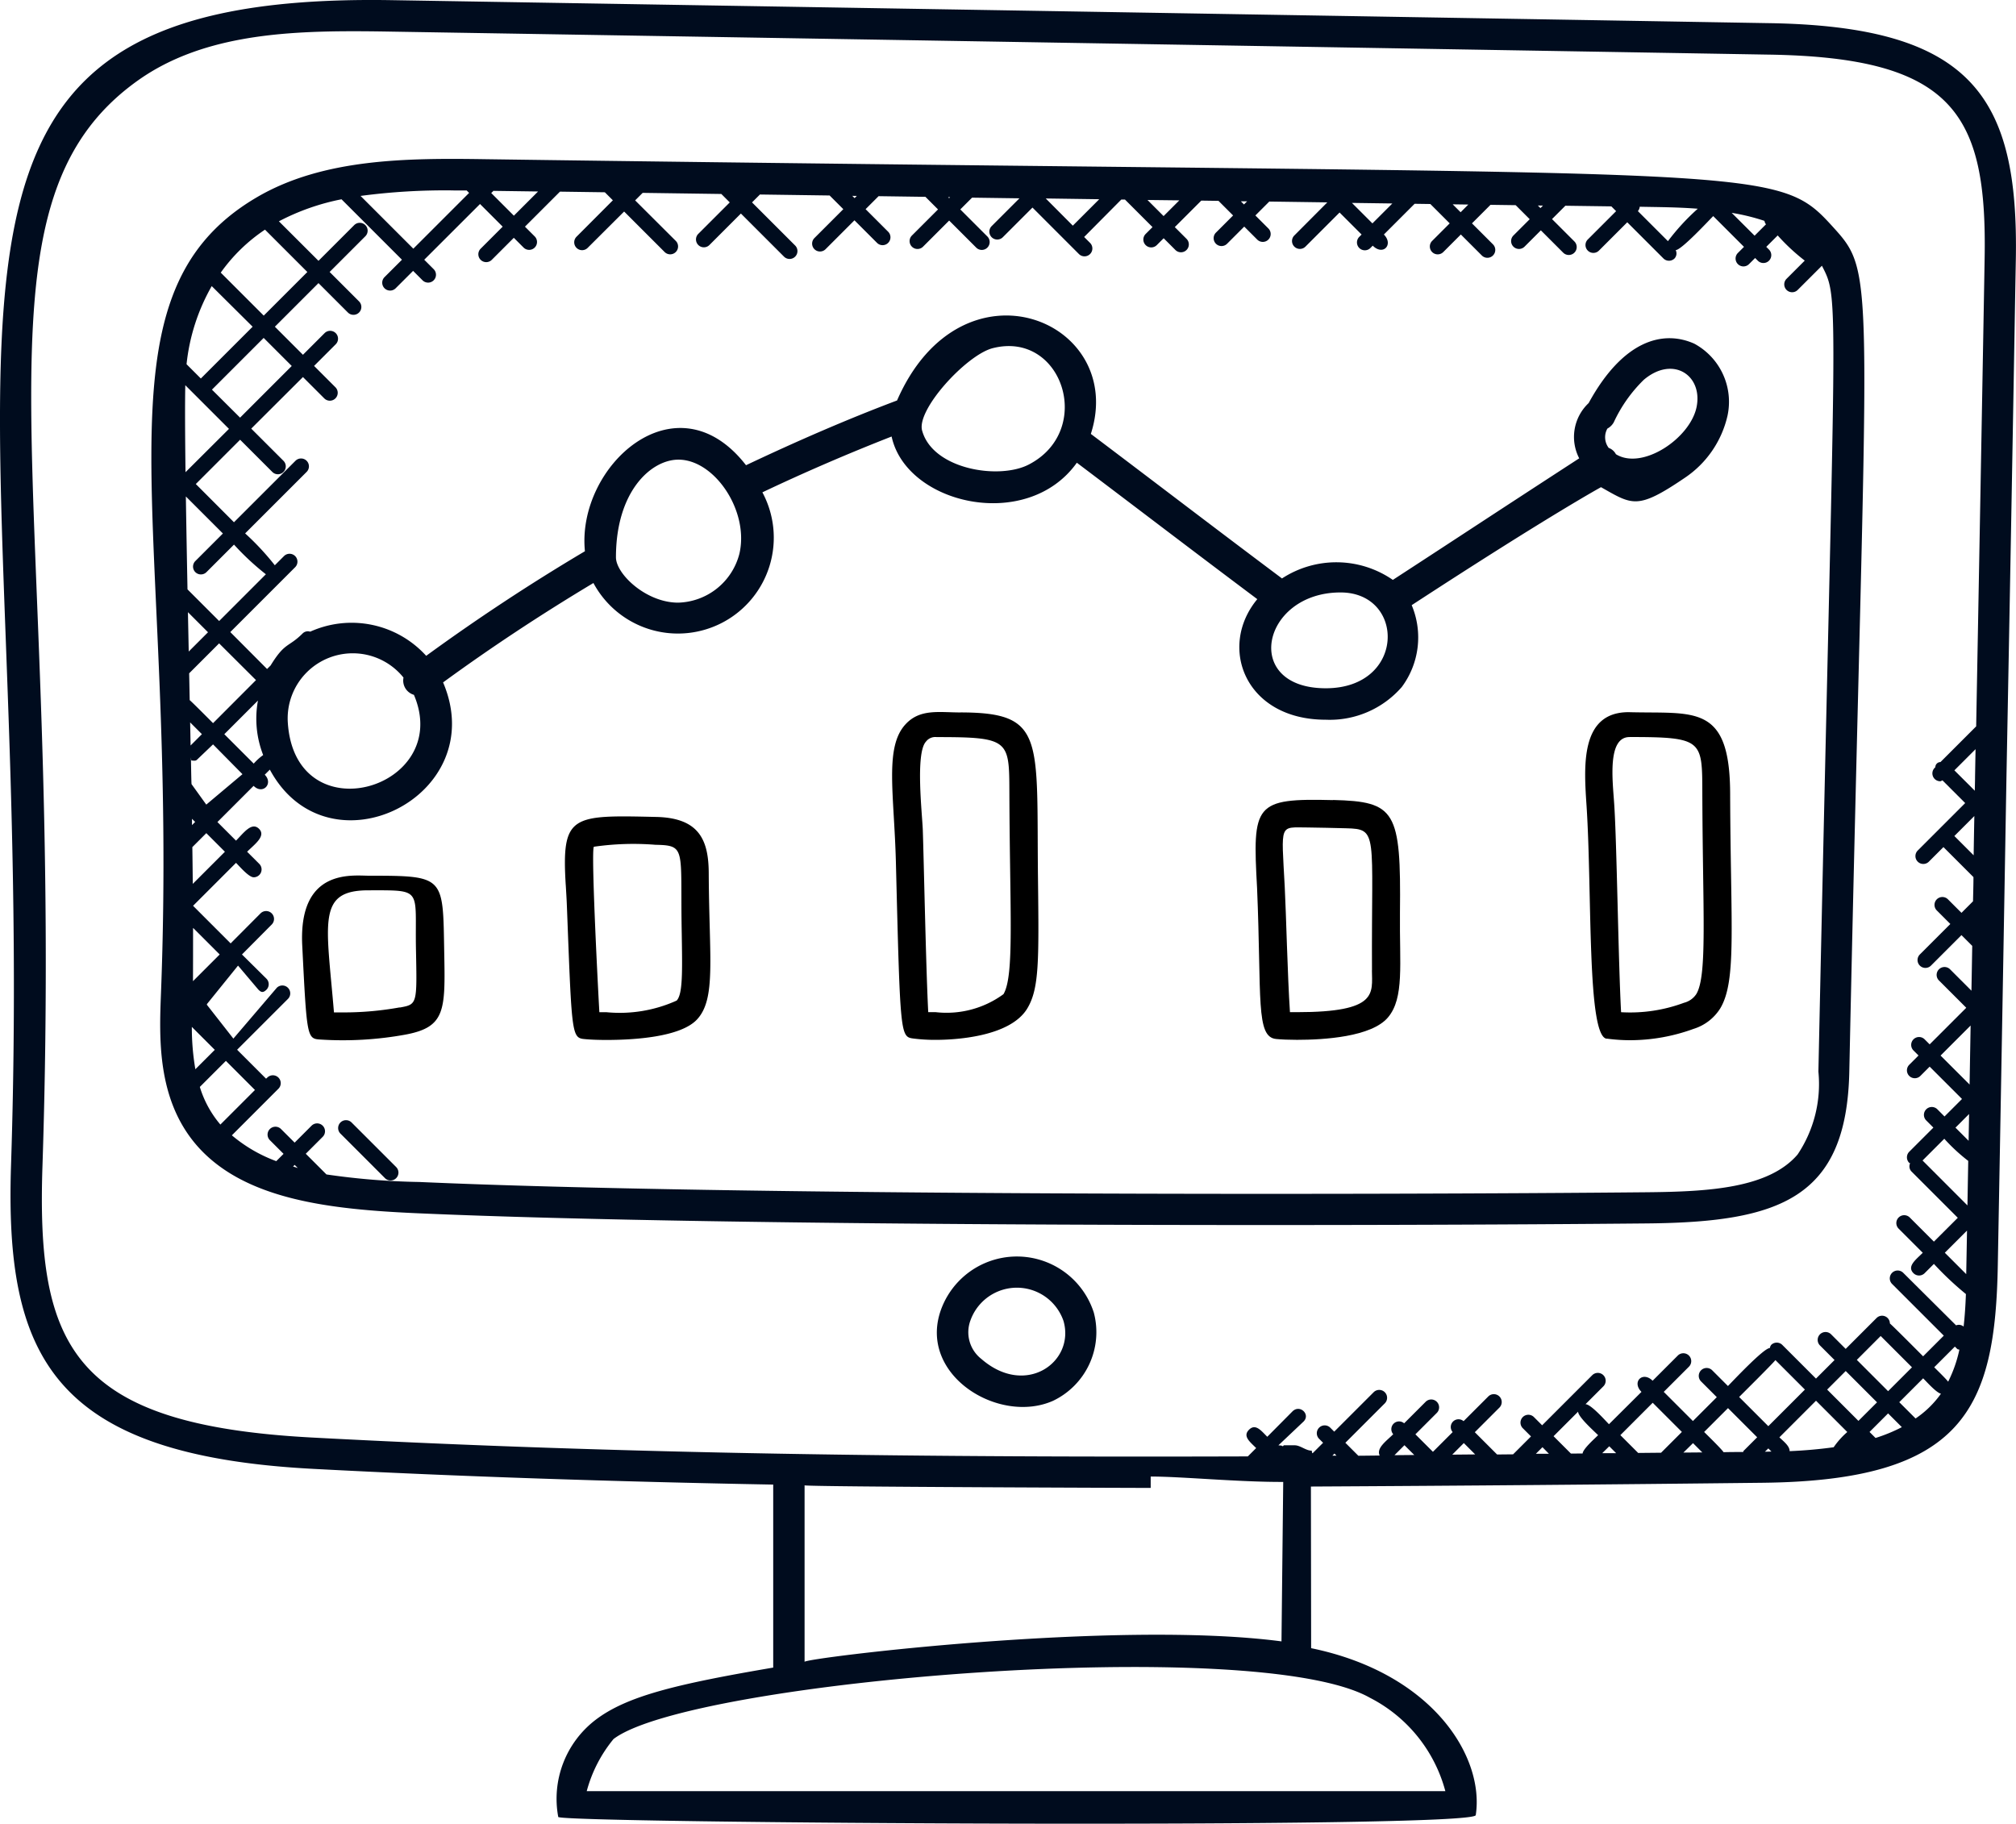
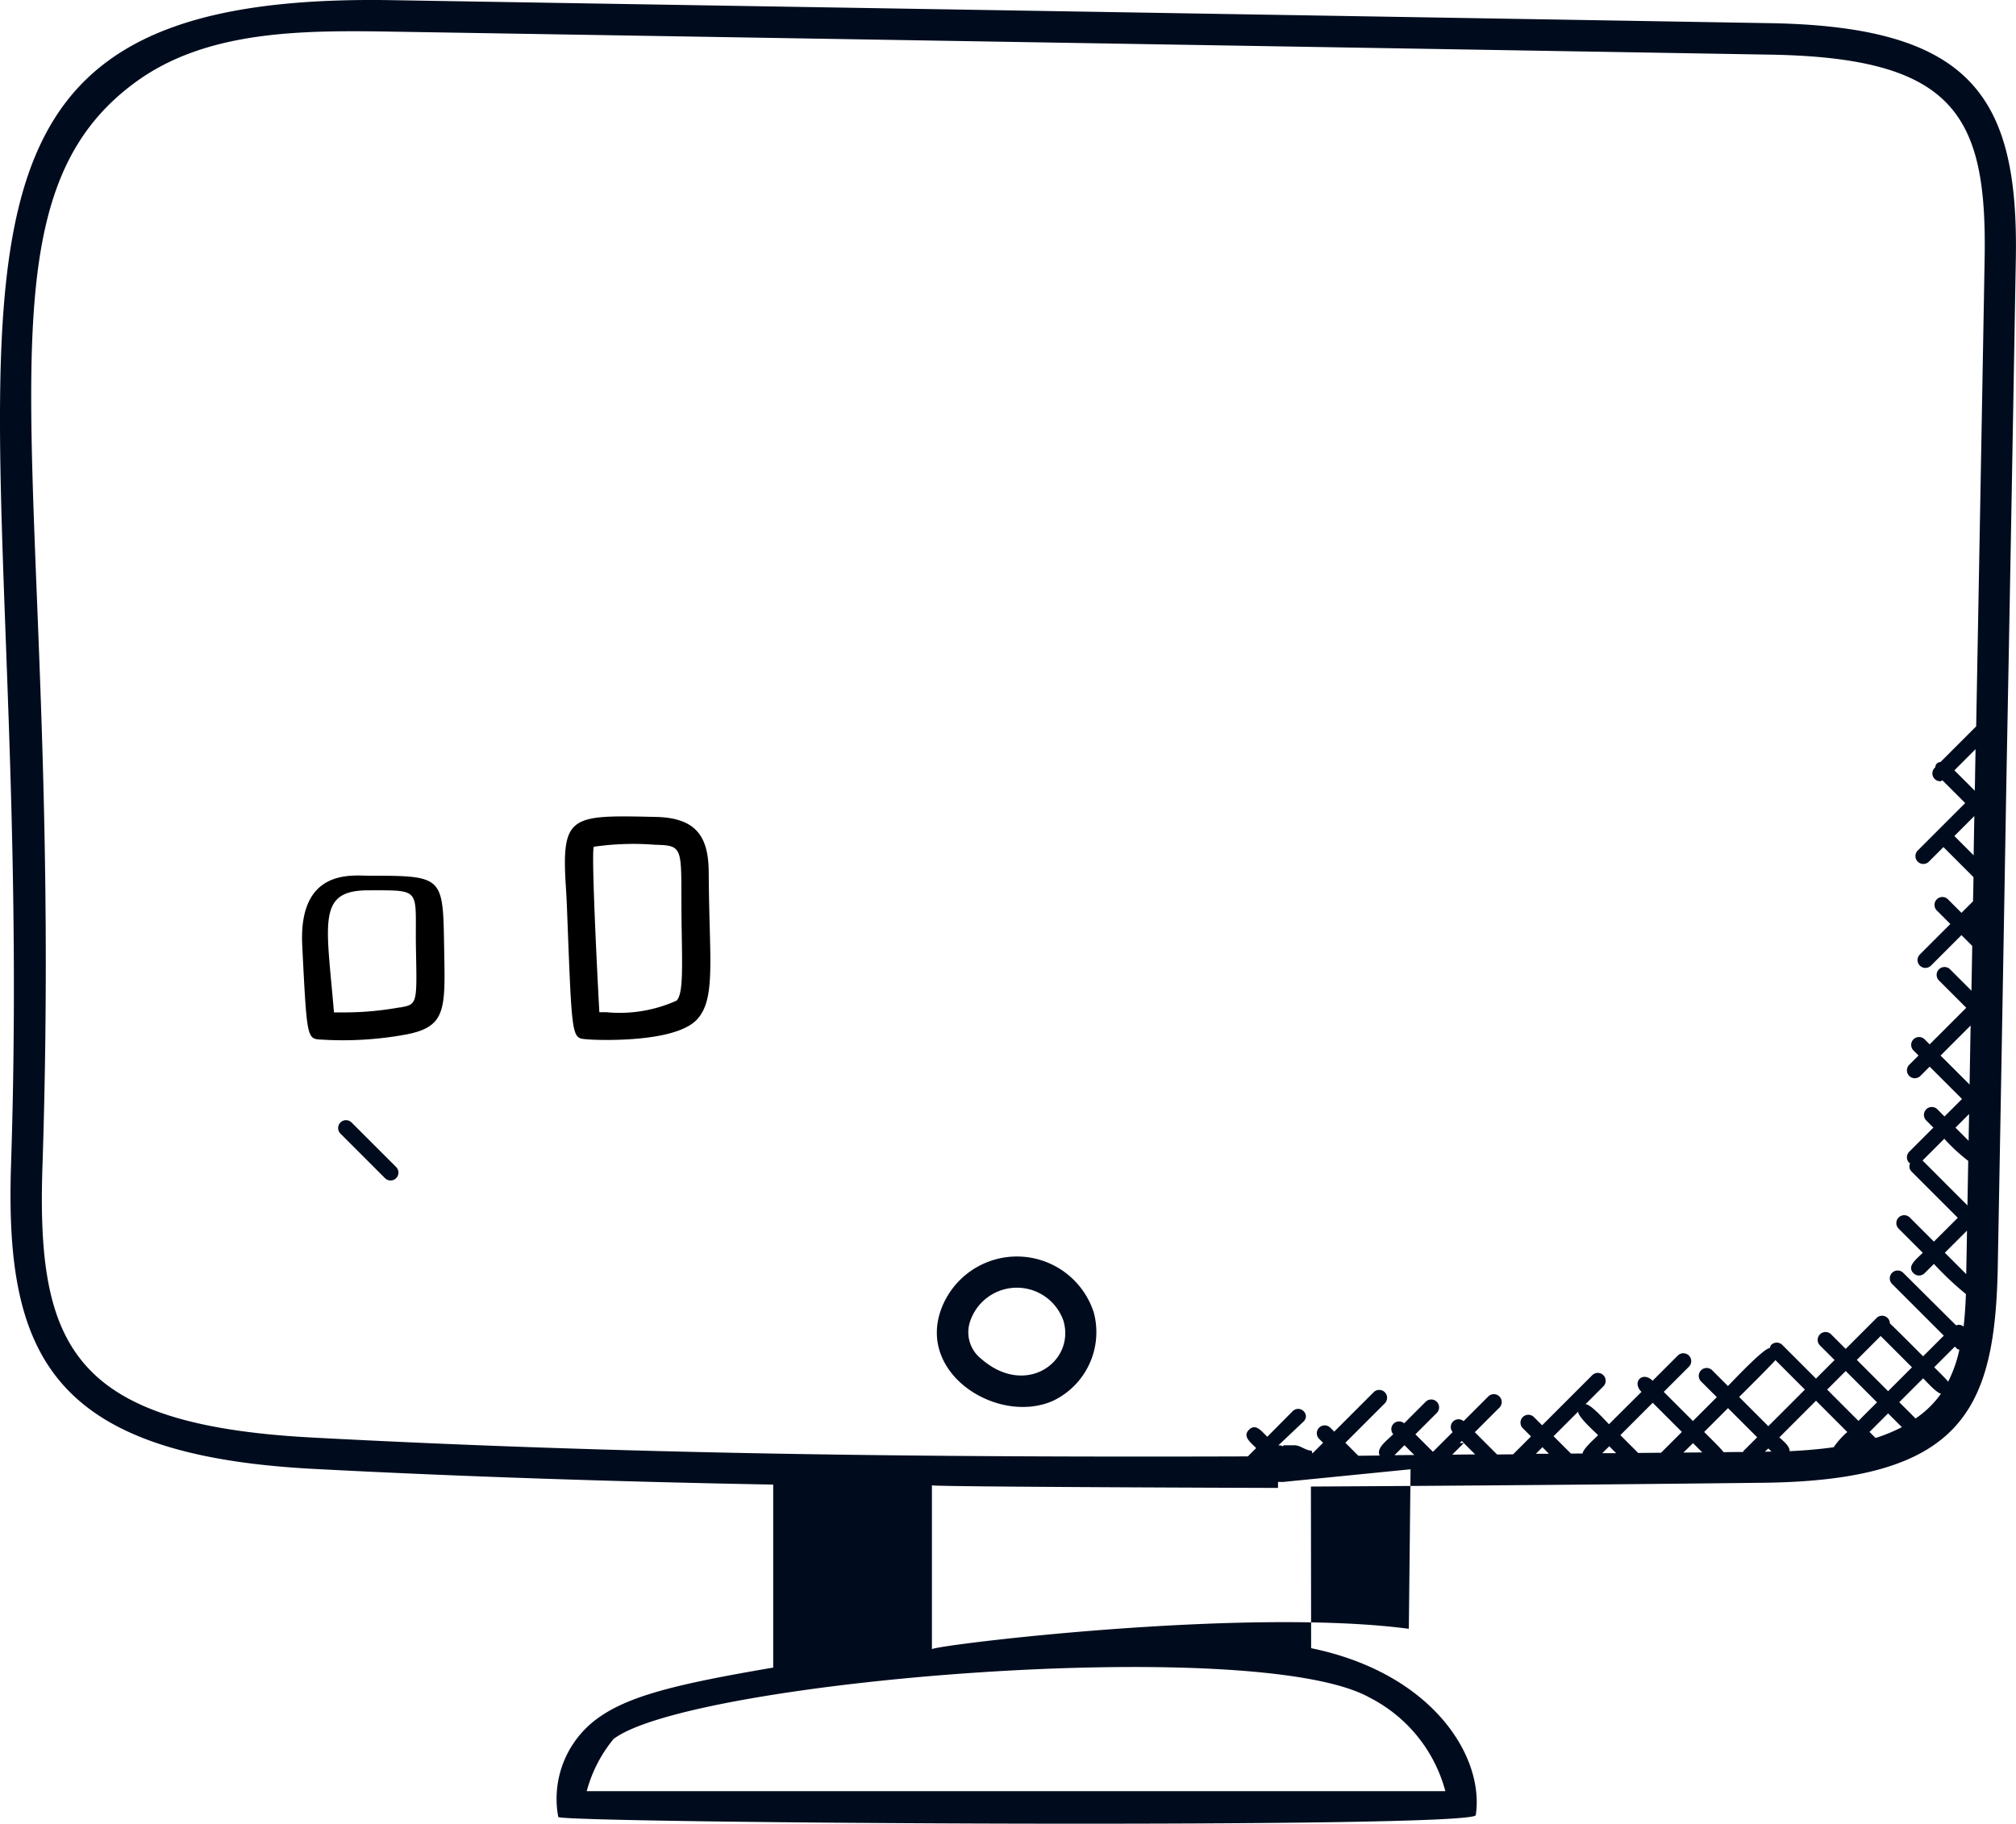
<svg xmlns="http://www.w3.org/2000/svg" width="64.072" height="57.968" viewBox="0 0 64.072 57.968">
  <g id="enterprise2" transform="translate(9277 -93)">
    <g id="download_10_" data-name="download (10)" transform="translate(-9277.964 88.984)">
      <g id="Group_4974" data-name="Group 4974">
-         <path id="Path_3446" data-name="Path 3446" d="M53.329,42.9c4.215-.041,6.325-.807,6.409-4.824.543-25.5.9-25.283-.513-26.84-1.908-2.1-1.778-1.588-42.826-2.16-2.475-.037-5.16-.031-7.277,1.213-5.451,3.2-2.461,10.254-3.042,25.3C6.025,37,5.951,38.941,7.2,40.4c1.511,1.759,4.271,2.054,7.031,2.177C24.411,43.025,45.026,42.98,53.329,42.9Zm3.762-31.756-.363.363L56,10.781a6.63,6.63,0,0,1,1.039.254C57.059,11.088,57.051,11.1,57.091,11.144Zm-2.169-.494a7.073,7.073,0,0,0-.948,1.031l-.955-.955a.247.247,0,0,0,.058-.139C53.716,10.6,54.273,10.6,54.922,10.65Zm-4.92-.1-.08.08-.082-.082Zm-2.372-.033-.245.245-.252-.252Zm-2.415-.034-.633.633-.651-.651ZM40.6,10.414l-.1.1-.1-.1Zm-6.4-.09,1.7.024-.84.84Zm4.245.06-.5.5-.512-.512Zm-7.286-.1-.031.031-.031-.031Zm-2.965-.041-.07.07-.072-.072Zm-12.813-.173c.139,0,.276,0,.415,0l.077.077-1.773,1.773-1.677-1.677A20.286,20.286,0,0,1,15.373,10.068Zm1.258.021s0-.007,0-.009l1.426.02-.769.769-.72-.72ZM9.386,11.315l1.346,1.346L9.346,14.047,7.98,12.681A5.388,5.388,0,0,1,9.386,11.315ZM7.172,22.2a.251.251,0,0,0,.354,0l.875-.875a8.219,8.219,0,0,0,1.013.943L7.929,23.754,6.923,22.748c-.02-1.036-.038-2.04-.052-2.953l1.177,1.177-.875.875A.249.249,0,0,0,7.172,22.2Zm6.947,3.9c1.267,2.977-3.79,4.482-4.009.864a2.069,2.069,0,0,1,3.678-1.412A.473.473,0,0,0,14.119,26.1ZM9.328,28.014a1.707,1.707,0,0,0-.3.272l-.935-.935,1.069-1.069A3.185,3.185,0,0,0,9.328,28.014ZM7.957,39.745a3.343,3.343,0,0,1-.642-1.183l.828-.828.924.925-1.1,1.1C7.966,39.752,7.96,39.749,7.957,39.745ZM7.173,38a7.834,7.834,0,0,1-.112-1.346l.729.729ZM7.007,26.976l.374.374-.36.36Q7.015,27.345,7.007,26.976Zm.1,6.537.839.839-.849.849C7.1,34.746,7.1,34.172,7.1,33.513ZM7.077,30.94l.444-.444.591.591L7.091,32.108C7.087,31.734,7.083,31.344,7.077,30.94Zm-.011-.7,0-.2.1.1Zm-.013-1.3c-.009,0-.02-.842-.021-.852s.01.1.016.1c.064,0,.128.023.177-.026l.51-.487.935.947-1.15.967ZM7.735,27c-.09-.09-.645-.65-.742-.732-.006-.284-.011-.567-.017-.852l.952-.952L9.1,25.632Zm-.773-2.276c-.008-.417-.017-.835-.025-1.251l.638.638Zm-.109-8.465,1.388,1.388L6.86,19.024C6.845,17.838,6.84,16.865,6.853,16.256ZM7.7,16.4l1.644-1.644.892.892L8.594,17.29Zm-.353-.354-.454-.454a6.337,6.337,0,0,1,.8-2.483L8.993,14.4Zm2.929,25.047.053-.053.1.1C10.377,41.122,10.328,41.106,10.278,41.091Zm1.066.253-.66-.66.538-.538a.25.25,0,0,0-.354-.354l-.538.538L9.895,39.9a.25.25,0,1,0-.354.354l.435.435-.232.232A4.7,4.7,0,0,1,8.333,40.1l1.48-1.481a.25.25,0,0,0-.354-.354L9.42,38.3,8.5,37.38l1.615-1.615a.25.25,0,0,0-.354-.354l-1.38,1.615L7.54,35.952V35.93l.989-1.224.644.761c.081.081.144.121.265,0a.25.25,0,0,0-.015-.354l-.769-.761L9.6,33.4a.251.251,0,0,0-.356-.354L8.294,34,7.1,32.805,8.465,31.44c.119.119.408.459.562.459a.25.25,0,0,0,.177-.427l-.386-.385c.237-.237.611-.5.377-.73s-.493.14-.73.377l-.591-.591,1.15-1.15c.292.292.637-.07.354-.354l.162-.162c1.847,3.428,7.053.853,5.506-2.772,1.507-1.1,3.107-2.159,4.778-3.159a3.047,3.047,0,0,0,5.37-2.882c1.367-.649,2.742-1.24,4.107-1.774.467,2.162,4.307,3.048,5.887.833,2.262,1.709,3.62,2.75,5.735,4.336-1.261,1.52-.389,3.832,2.174,3.832a3.033,3.033,0,0,0,2.419-1.041,2.641,2.641,0,0,0,.314-2.6C50.2,20.4,51.847,19.5,51.847,19.5c1,.565,1.152.728,2.658-.294a3.243,3.243,0,0,0,1.363-1.981,2.1,2.1,0,0,0-1.055-2.285c-.973-.438-2.254-.136-3.359,1.887a1.477,1.477,0,0,0-.3,1.756c-3.078,2-3.493,2.283-5.923,3.864a3.159,3.159,0,0,0-3.523-.046c-2.17-1.626-3.8-2.877-6.075-4.594,1.16-3.606-4.1-5.774-6.159-1.063-1.592.6-3.2,1.3-4.8,2.058-2.227-2.865-5.393.037-5.12,2.734-1.767,1.048-3.455,2.165-5.045,3.324a3.2,3.2,0,0,0-3.687-.767.234.234,0,0,0-.234.05c-.463.463-.56.269-1.024,1.024l-.112.112L8.283,24.105l2.061-2.061a.25.25,0,0,0-.354-.354l-.292.292a8.3,8.3,0,0,0-.943-1.013l1.954-1.954a.25.25,0,1,0-.354-.354L8.4,20.615,7.187,19.4l1.408-1.408,1.024,1.024a.25.25,0,0,0,.354-.354L8.949,17.639,10.592,16l.678.678a.25.25,0,0,0,.354-.354l-.678-.678.688-.688a.25.25,0,0,0-.354-.354l-.688.688L9.7,14.4l1.386-1.386.935.935a.25.25,0,1,0,.354-.354l-.935-.935,1.135-1.135a.25.25,0,0,0-.354-.354l-1.135,1.135L9.828,11.05a7.306,7.306,0,0,1,1.99-.7l1.921,1.921-.554.553a.25.25,0,0,0,.354.354l.554-.553.3.3a.25.25,0,0,0,.354-.354l-.3-.3L16.22,10.5l.72.72-.7.7a.25.25,0,0,0,.354.354l.7-.7.31.31a.25.25,0,1,0,.354-.354l-.31-.31,1.113-1.113,1.426.02.255.255L19.287,11.54a.25.25,0,0,0,.354.354L20.8,10.739l1.287,1.287a.25.25,0,0,0,.354-.354L21.15,10.385l.239-.239,2.5.035.268.268-1,1a.25.25,0,0,0,.354.354l1-1,1.37,1.37a.25.25,0,0,0,.354-.354l-1.37-1.37.251-.251,2.215.031.435.435-.918.918a.25.25,0,0,0,.354.354l.918-.918.717.717a.25.25,0,0,0,.354-.354l-.717-.717.413-.413,1.489.021.4.4-.83.83a.25.25,0,0,0,.354.354l.83-.83.86.86a.25.25,0,1,0,.354-.354l-.86-.86.374-.374,1.506.021-.883.883a.25.25,0,0,0,.354.354l.943-.943,1.476,1.477a.25.25,0,1,0,.354-.354l-.188-.188L36.6,10.359l.118,0,.875.875-.218.218a.25.25,0,0,0,.354.354l.218-.218.373.373a.25.25,0,0,0,.354-.354l-.373-.373.842-.842.547.008.464.464-.545.545a.25.25,0,0,0,.354.354l.545-.545.413.413a.25.25,0,0,0,.354-.354l-.413-.413.442-.442,1.844.026L42.1,11.5a.25.25,0,0,0,.354.354l1.084-1.084.7.7-.074.074a.25.25,0,0,0,.354.354l.074-.074c.334.334.667-.04.354-.354l.977-.977.5.007.615.615-.558.558a.25.25,0,0,0,.354.354l.558-.558.667.667a.25.25,0,1,0,.354-.354l-.667-.667.589-.589.8.011.446.446-.518.518a.25.25,0,0,0,.354.354l.518-.518.71.71A.25.25,0,1,0,51,11.689l-.71-.71.424-.424,1.461.02.152.152-.9.9a.25.25,0,0,0,.354.354l.9-.9,1.149,1.149a.251.251,0,0,0,.354,0,.235.235,0,0,0,.036-.265c.177.005,1.067-.956,1.193-1.081l.978.978-.194.194a.25.25,0,0,0,.354.354l.194-.194.086.086a.25.25,0,0,0,.354-.354l-.086-.086.363-.363a6.353,6.353,0,0,0,.86.8l-.578.578a.25.25,0,0,0,.354.354l.77-.769c.572,1.128.421.541-.112,25.615a4.024,4.024,0,0,1-.661,2.632c-.921,1.075-2.831,1.18-4.757,1.2-8.639.083-29.017.119-39.047-.326A22.846,22.846,0,0,1,11.344,41.344ZM22.527,18.625c1.154,0,2.258,1.645,1.934,3a2.067,2.067,0,0,1-1.944,1.545c-1.023,0-1.977-.915-1.977-1.44C20.54,19.627,21.66,18.625,22.527,18.625Zm11.146.149c-.941.5-3.054.166-3.4-1.064-.2-.661,1.388-2.392,2.223-2.623C34.719,14.5,35.761,17.679,33.673,18.774ZM43.1,25.891c-2.684,0-2.038-3.045.468-3.045C45.636,22.846,45.644,25.891,43.1,25.891Zm8.954-8.256a.5.5,0,0,0,.2-.2,4.562,4.562,0,0,1,.955-1.35c.926-.779,1.873-.141,1.677.859s-1.726,2.03-2.566,1.508a.418.418,0,0,0-.228-.2A.561.561,0,0,1,52.051,17.635Z" fill="#000c1e" />
-       </g>
+         </g>
      <g id="Group_4975" data-name="Group 4975">
-         <path id="Path_3447" data-name="Path 3447" d="M57.136,4.751c-17.64-.3-34.941-.584-43.731-.73C-3.87,3.741,2.178,14.734,1.315,41.033c-.2,6.069,1.288,9.23,9.6,9.668,4.61.244,9.623.408,14.623.5v5.816c-3.064.523-4.649.9-5.649,1.664a3.157,3.157,0,0,0-1.183,3.083c.056.2,29.093.385,29.16-.057.283-1.851-1.363-4.511-5.232-5.307l-.007-5.137q7.177-.038,14.352-.12c6.39-.069,7.4-2.338,7.479-6.937q.143-7.761.275-15.512.15-7.854.284-15.7l.013-.7C65.129,7.081,63.634,4.842,57.136,4.751Zm5.3,42.721.657-.657c.135.135.066.063.143.1a4.237,4.237,0,0,1-.356,1.015C62.8,47.827,62.532,47.568,62.437,47.472ZM63.69,31.2l-.613-.613.635-.635Q63.7,30.579,63.69,31.2Zm-.038,2.186h0v0Zm-.091,5.1-.922-.921.955-.955Q63.577,37.548,63.561,38.486Zm-.031,1.788-.418-.418.433-.433Zm-.012.639q-.013.708-.025,1.415L62.066,40.9l.691-.691A5.714,5.714,0,0,0,63.518,40.913Zm-.039,2.215c0,.035-.024,1.349-.025,1.384l-.68-.68Zm.256-14.447c0,.156-.006.311-.008.467l-.649-.648.673-.673C63.745,28.112,63.74,28.4,63.735,28.681ZM2.314,41.066C3.033,19.2-.383,10.586,5.4,6.536c1.927-1.342,4.4-1.527,6.795-1.527.4,0,.8.005,1.2.012,10.892.179,30.744.509,43.732.73,5.945.082,7,1.889,6.911,6.525l-.012.7q-.125,7.065-.256,14.126l-1.135,1.135a.164.164,0,0,0-.163.163l-.02.02a.25.25,0,0,0,.177.427c.025,0,.045-.021.07-.029l.722.722-1.508,1.508a.25.25,0,0,0,.354.354l.463-.463.954.954c0,.256-.009.513-.014.769l-.367.367-.43-.43a.25.25,0,1,0-.354.354l.43.43-.969.969a.25.25,0,0,0,.354.354l.969-.969.342.342q-.012.712-.025,1.425l-.679-.68a.25.25,0,0,0-.354.354l.868.868-1.163,1.163-.16-.16a.25.25,0,0,0-.354.354l.16.16-.295.295a.25.25,0,0,0,.354.354l.295-.295,1.028,1.028-.556.556-.227-.228a.25.25,0,1,0-.354.354l.227.228-.767.767a.25.25,0,0,0,0,.354c.008.008.019.005.028.012a.233.233,0,0,0,.04.258l1.475,1.475-.759.758-.767-.767a.25.25,0,0,0-.354.354l.767.767c-.219.219-.513.431-.295.649a.25.25,0,0,0,.354,0l.295-.295a9.954,9.954,0,0,0,1.017.958c-.013.358-.035.7-.073,1.034a.233.233,0,0,0-.239-.039L61.452,44.47a.25.25,0,0,0-.354.354l1.643,1.643-.657.657c-.094-.094-.953-.959-1.056-1.044a.248.248,0,0,0-.425-.172l-.98.98-.463-.463a.25.25,0,0,0-.354.354l.463.463-.59.59-1.07-1.07a.25.25,0,0,0-.354,0,.233.233,0,0,0-.042.1c-.185-.013-1.2,1.074-1.332,1.206l-.5-.5a.25.25,0,0,0-.354.354l.5.5-.759.759-.927-.927.8-.8a.25.25,0,0,0-.354-.354l-.8.8c-.314-.314-.673.034-.354.354L52.1,49.282c-.123-.123-.578-.64-.746-.636l.568-.568a.25.25,0,0,0-.354-.354l-1.592,1.592-.261-.261a.25.25,0,0,0-.354.354l.261.261-.569.569-.509.005-.708-.708.782-.782a.25.25,0,0,0-.354-.354l-.785.785a.246.246,0,0,0-.347.347l-.627.627-.557-.556.68-.68a.25.25,0,0,0-.354-.354l-.684.684a.246.246,0,0,0-.347.347c-.214.214-.545.439-.43.678-.226,0-.452.005-.679.006l-.412-.412,1.253-1.253a.25.25,0,1,0-.354-.354l-1.253,1.253-.126-.126a.25.25,0,0,0-.354.354l.126.126-.329.329c-.027.027-.028-.112-.04-.079-.177,0-.355-.17-.532-.17h-.35s-.023.055-.069.009l-.1-.008.8-.757c.227-.227-.119-.555-.354-.321l-.8.806c-.2-.2-.375-.429-.581-.223s.026.38.228.582l-.265.265c-10.118.033-19.682-.064-29.742-.6C3.272,49.3,2.121,46.828,2.314,41.066Zm58.258,8.653-.191-.191.59-.59.437.437A5.1,5.1,0,0,1,60.572,49.719Zm-7.544.476-.566-.566L53.49,48.6l.927.927-.661.661Zm-2.137.02-.552-.552.78-.78c0,.169.513.623.636.747-.117.117-.478.434-.493.582Zm-.7.006-.414,0,.209-.209Zm1.918-.238.219.219-.442,0Zm2.662-.1.295.295-.6.005Zm.353-.354.759-.759.927.927-.43.43c-.011.011-.008.026-.016.038-.207,0-.414,0-.621.006C55.667,50.059,55.22,49.624,55.124,49.528Zm2.266-2.285.937.937-1.163,1.163-.927-.927C56.34,48.312,57.31,47.352,57.39,47.243Zm-.226,2.807.1.1-.208.005Zm.353-.353,1.163-1.163.994.995a2.565,2.565,0,0,0-.433.484q-.683.094-1.4.124C57.845,49.973,57.643,49.823,57.517,49.7Zm2.511-.522-.994-.995.59-.59.995.995Zm-.051-1.939.758-.759.995.995-.759.759ZM45.6,49.949l.312.311-.629.006Zm1.887-.068.361.361-.729.007Zm-4.047.4h-.13l.066-.066Zm-1.693.833-.055,5.07c-5.259-.694-15.157.533-15.157.65V51.224c0,.05,11,.083,11,.083v-.362C38.54,50.945,40.307,51.122,41.752,51.116ZM46.9,60.945H19.611a4.394,4.394,0,0,1,.852-1.657C22.882,57.434,40.9,55.94,44.5,57.975A4.692,4.692,0,0,1,46.9,60.945ZM61.844,49.1l-.518-.518.759-.759c.113.113.423.461.566.489A3.154,3.154,0,0,1,61.844,49.1Z" fill="#000c1e" />
+         <path id="Path_3447" data-name="Path 3447" d="M57.136,4.751c-17.64-.3-34.941-.584-43.731-.73C-3.87,3.741,2.178,14.734,1.315,41.033c-.2,6.069,1.288,9.23,9.6,9.668,4.61.244,9.623.408,14.623.5v5.816c-3.064.523-4.649.9-5.649,1.664a3.157,3.157,0,0,0-1.183,3.083c.056.2,29.093.385,29.16-.057.283-1.851-1.363-4.511-5.232-5.307l-.007-5.137q7.177-.038,14.352-.12c6.39-.069,7.4-2.338,7.479-6.937q.143-7.761.275-15.512.15-7.854.284-15.7l.013-.7C65.129,7.081,63.634,4.842,57.136,4.751Zm5.3,42.721.657-.657c.135.135.066.063.143.1a4.237,4.237,0,0,1-.356,1.015C62.8,47.827,62.532,47.568,62.437,47.472ZM63.69,31.2l-.613-.613.635-.635Q63.7,30.579,63.69,31.2Zm-.038,2.186h0v0Zm-.091,5.1-.922-.921.955-.955Q63.577,37.548,63.561,38.486Zm-.031,1.788-.418-.418.433-.433Zm-.012.639q-.013.708-.025,1.415L62.066,40.9l.691-.691A5.714,5.714,0,0,0,63.518,40.913Zm-.039,2.215c0,.035-.024,1.349-.025,1.384l-.68-.68Zm.256-14.447c0,.156-.006.311-.008.467l-.649-.648.673-.673C63.745,28.112,63.74,28.4,63.735,28.681ZM2.314,41.066C3.033,19.2-.383,10.586,5.4,6.536c1.927-1.342,4.4-1.527,6.795-1.527.4,0,.8.005,1.2.012,10.892.179,30.744.509,43.732.73,5.945.082,7,1.889,6.911,6.525l-.012.7q-.125,7.065-.256,14.126l-1.135,1.135a.164.164,0,0,0-.163.163l-.02.02a.25.25,0,0,0,.177.427c.025,0,.045-.021.07-.029l.722.722-1.508,1.508a.25.25,0,0,0,.354.354l.463-.463.954.954c0,.256-.009.513-.014.769l-.367.367-.43-.43a.25.25,0,1,0-.354.354l.43.43-.969.969a.25.25,0,0,0,.354.354l.969-.969.342.342q-.012.712-.025,1.425l-.679-.68a.25.25,0,0,0-.354.354l.868.868-1.163,1.163-.16-.16a.25.25,0,0,0-.354.354l.16.16-.295.295a.25.25,0,0,0,.354.354l.295-.295,1.028,1.028-.556.556-.227-.228a.25.25,0,1,0-.354.354l.227.228-.767.767a.25.25,0,0,0,0,.354c.008.008.019.005.028.012a.233.233,0,0,0,.04.258l1.475,1.475-.759.758-.767-.767a.25.25,0,0,0-.354.354l.767.767c-.219.219-.513.431-.295.649a.25.25,0,0,0,.354,0l.295-.295a9.954,9.954,0,0,0,1.017.958c-.013.358-.035.7-.073,1.034a.233.233,0,0,0-.239-.039L61.452,44.47a.25.25,0,0,0-.354.354l1.643,1.643-.657.657c-.094-.094-.953-.959-1.056-1.044a.248.248,0,0,0-.425-.172l-.98.98-.463-.463a.25.25,0,0,0-.354.354l.463.463-.59.59-1.07-1.07a.25.25,0,0,0-.354,0,.233.233,0,0,0-.042.1c-.185-.013-1.2,1.074-1.332,1.206l-.5-.5a.25.25,0,0,0-.354.354l.5.5-.759.759-.927-.927.8-.8a.25.25,0,0,0-.354-.354l-.8.8c-.314-.314-.673.034-.354.354L52.1,49.282c-.123-.123-.578-.64-.746-.636l.568-.568a.25.25,0,0,0-.354-.354l-1.592,1.592-.261-.261a.25.25,0,0,0-.354.354l.261.261-.569.569-.509.005-.708-.708.782-.782a.25.25,0,0,0-.354-.354l-.785.785a.246.246,0,0,0-.347.347l-.627.627-.557-.556.68-.68a.25.25,0,0,0-.354-.354l-.684.684a.246.246,0,0,0-.347.347c-.214.214-.545.439-.43.678-.226,0-.452.005-.679.006l-.412-.412,1.253-1.253a.25.25,0,1,0-.354-.354l-1.253,1.253-.126-.126a.25.25,0,0,0-.354.354l.126.126-.329.329c-.027.027-.028-.112-.04-.079-.177,0-.355-.17-.532-.17h-.35s-.023.055-.069.009l-.1-.008.8-.757c.227-.227-.119-.555-.354-.321l-.8.806c-.2-.2-.375-.429-.581-.223s.026.38.228.582l-.265.265c-10.118.033-19.682-.064-29.742-.6C3.272,49.3,2.121,46.828,2.314,41.066Zm58.258,8.653-.191-.191.59-.59.437.437A5.1,5.1,0,0,1,60.572,49.719Zm-7.544.476-.566-.566L53.49,48.6l.927.927-.661.661Zm-2.137.02-.552-.552.78-.78c0,.169.513.623.636.747-.117.117-.478.434-.493.582Zm-.7.006-.414,0,.209-.209Zm1.918-.238.219.219-.442,0Zm2.662-.1.295.295-.6.005Zm.353-.354.759-.759.927.927-.43.43c-.011.011-.008.026-.016.038-.207,0-.414,0-.621.006C55.667,50.059,55.22,49.624,55.124,49.528Zm2.266-2.285.937.937-1.163,1.163-.927-.927C56.34,48.312,57.31,47.352,57.39,47.243Zm-.226,2.807.1.1-.208.005Zm.353-.353,1.163-1.163.994.995a2.565,2.565,0,0,0-.433.484q-.683.094-1.4.124C57.845,49.973,57.643,49.823,57.517,49.7Zm2.511-.522-.994-.995.59-.59.995.995Zm-.051-1.939.758-.759.995.995-.759.759ZM45.6,49.949l.312.311-.629.006Zm1.887-.068.361.361-.729.007Zh-.13l.066-.066Zm-1.693.833-.055,5.07c-5.259-.694-15.157.533-15.157.65V51.224c0,.05,11,.083,11,.083v-.362C38.54,50.945,40.307,51.122,41.752,51.116ZM46.9,60.945H19.611a4.394,4.394,0,0,1,.852-1.657C22.882,57.434,40.9,55.94,44.5,57.975A4.692,4.692,0,0,1,46.9,60.945ZM61.844,49.1l-.518-.518.759-.759c.113.113.423.461.566.489A3.154,3.154,0,0,1,61.844,49.1Z" fill="#000c1e" />
      </g>
      <g id="Group_4976" data-name="Group 4976">
        <path id="Path_3448" data-name="Path 3448" d="M30.865,45.657c-.727,2.062,1.841,3.642,3.562,2.883a2.418,2.418,0,0,0,1.3-2.807A2.567,2.567,0,0,0,30.865,45.657Zm1.289,1.551a1.076,1.076,0,0,1-.346-1.229A1.567,1.567,0,0,1,34.764,46C35.138,47.3,33.564,48.436,32.154,47.208Z" fill="#000c1e" />
      </g>
      <g id="Group_4977" data-name="Group 4977">
        <path id="Path_3449" data-name="Path 3449" d="M12.138,39.692a.25.25,0,0,0-.354.354L13.2,41.462a.25.25,0,0,0,.354-.354Z" fill="#000c1e" />
      </g>
    </g>
    <path id="Path_6936" data-name="Path 6936" d="M220.145,379.848c-.541,0-2.235-.239-2.131,2.183.15,3.005.15,3,.6,3.025a11.074,11.074,0,0,0,2.66-.154c1.3-.237,1.29-.762,1.254-2.631-.043-2.4.033-2.423-2.38-2.423Zm.969,4.185a9.971,9.971,0,0,1-1.777.16q-.156,0-.313,0c-.239-2.88-.552-3.892,1.121-3.881l-.223-.441.171.441c1.781,0,1.5-.077,1.537,1.875.034,1.749.046,1.749-.517,1.851Z" transform="translate(-9485.41 -259.015)" />
-     <path id="Path_6937" data-name="Path 6937" d="M276.316,331.67c-.681,0-1.287-.124-1.747.369-.685.729-.366,2.214-.312,4.426.138,5.515.138,5.515.567,5.57a5.375,5.375,0,0,0,.692.041c.543,0,2.359-.072,2.917-1,.379-.631.369-1.513.339-4.129-.052-4.456.246-5.272-2.456-5.278Zm1.36,8.953a3.062,3.062,0,0,1-2.16.572c-.08,0-.158,0-.232,0-.071-1.323-.142-4.906-.173-5.789-.019-.515-.239-2.443.1-2.808a.372.372,0,0,1,.34-.145h0c2.316,0,2.307.094,2.312,1.775.013,3.8.163,5.812-.19,6.4Z" transform="translate(-9522.783 -216.026)" />
    <path id="Path_6938" data-name="Path 6938" d="M328.045,365.758c.032.547.025.384.053,1.113.144,3.752.144,3.752.586,3.788.163.015.391.024.654.024h0c.852,0,2.359-.086,2.882-.655.607-.66.382-1.948.369-4.621,0-1.066-.291-1.783-1.674-1.812-2.688-.061-3.007-.075-2.871,2.162Zm3.684,1.432c.023,1.352.035,2.03-.159,2.241a4.39,4.39,0,0,1-2.233.37c-.078,0-.154,0-.224,0-.011-.152-.278-5.148-.174-5.259a8.792,8.792,0,0,1,1.957-.062c.986.02.788.122.833,2.713Z" transform="translate(-9587.064 -244.63)" />
-     <path id="Path_6939" data-name="Path 6939" d="M380.88,342.079a5.516,5.516,0,0,0,.753.051,5.892,5.892,0,0,0,2.008-.36,1.534,1.534,0,0,0,.847-.649c.53-.882.33-2.6.316-6.833-.009-2.881-1.161-2.525-3.226-2.584-1.554,0-1.42,1.737-1.336,3,.178,2.778.009,7.3.638,7.379Zm.729-9.585h0c2.325,0,2.306.1,2.311,1.775.012,3.81.163,5.805-.191,6.394a.662.662,0,0,1-.391.277,4.91,4.91,0,0,1-2,.3c-.089-1.633-.136-5.4-.219-6.621-.048-.731-.227-2.124.487-2.124Z" transform="translate(-9606.817 -216.069)" />
-     <path id="Path_6940" data-name="Path 6940" d="M435.82,358.5c-2.505-.063-2.563.123-2.415,2.793.147,3.506-.05,4.741.61,4.8.168.016.4.026.658.026.856,0,2.368-.092,2.892-.712s.364-1.685.381-3.319c.036-3.252-.139-3.543-2.125-3.592Zm1.235,5.406c.005.737.208,1.334-2.383,1.334-.078,0-.153,0-.222,0-.078-1.174-.12-3.107-.166-3.989-.108-2.051-.184-1.881.746-1.881.26,0,.917.019,1.2.025,1.04.023.806.144.827,4.514Z" transform="translate(-9670.453 -240.07)" />
  </g>
</svg>